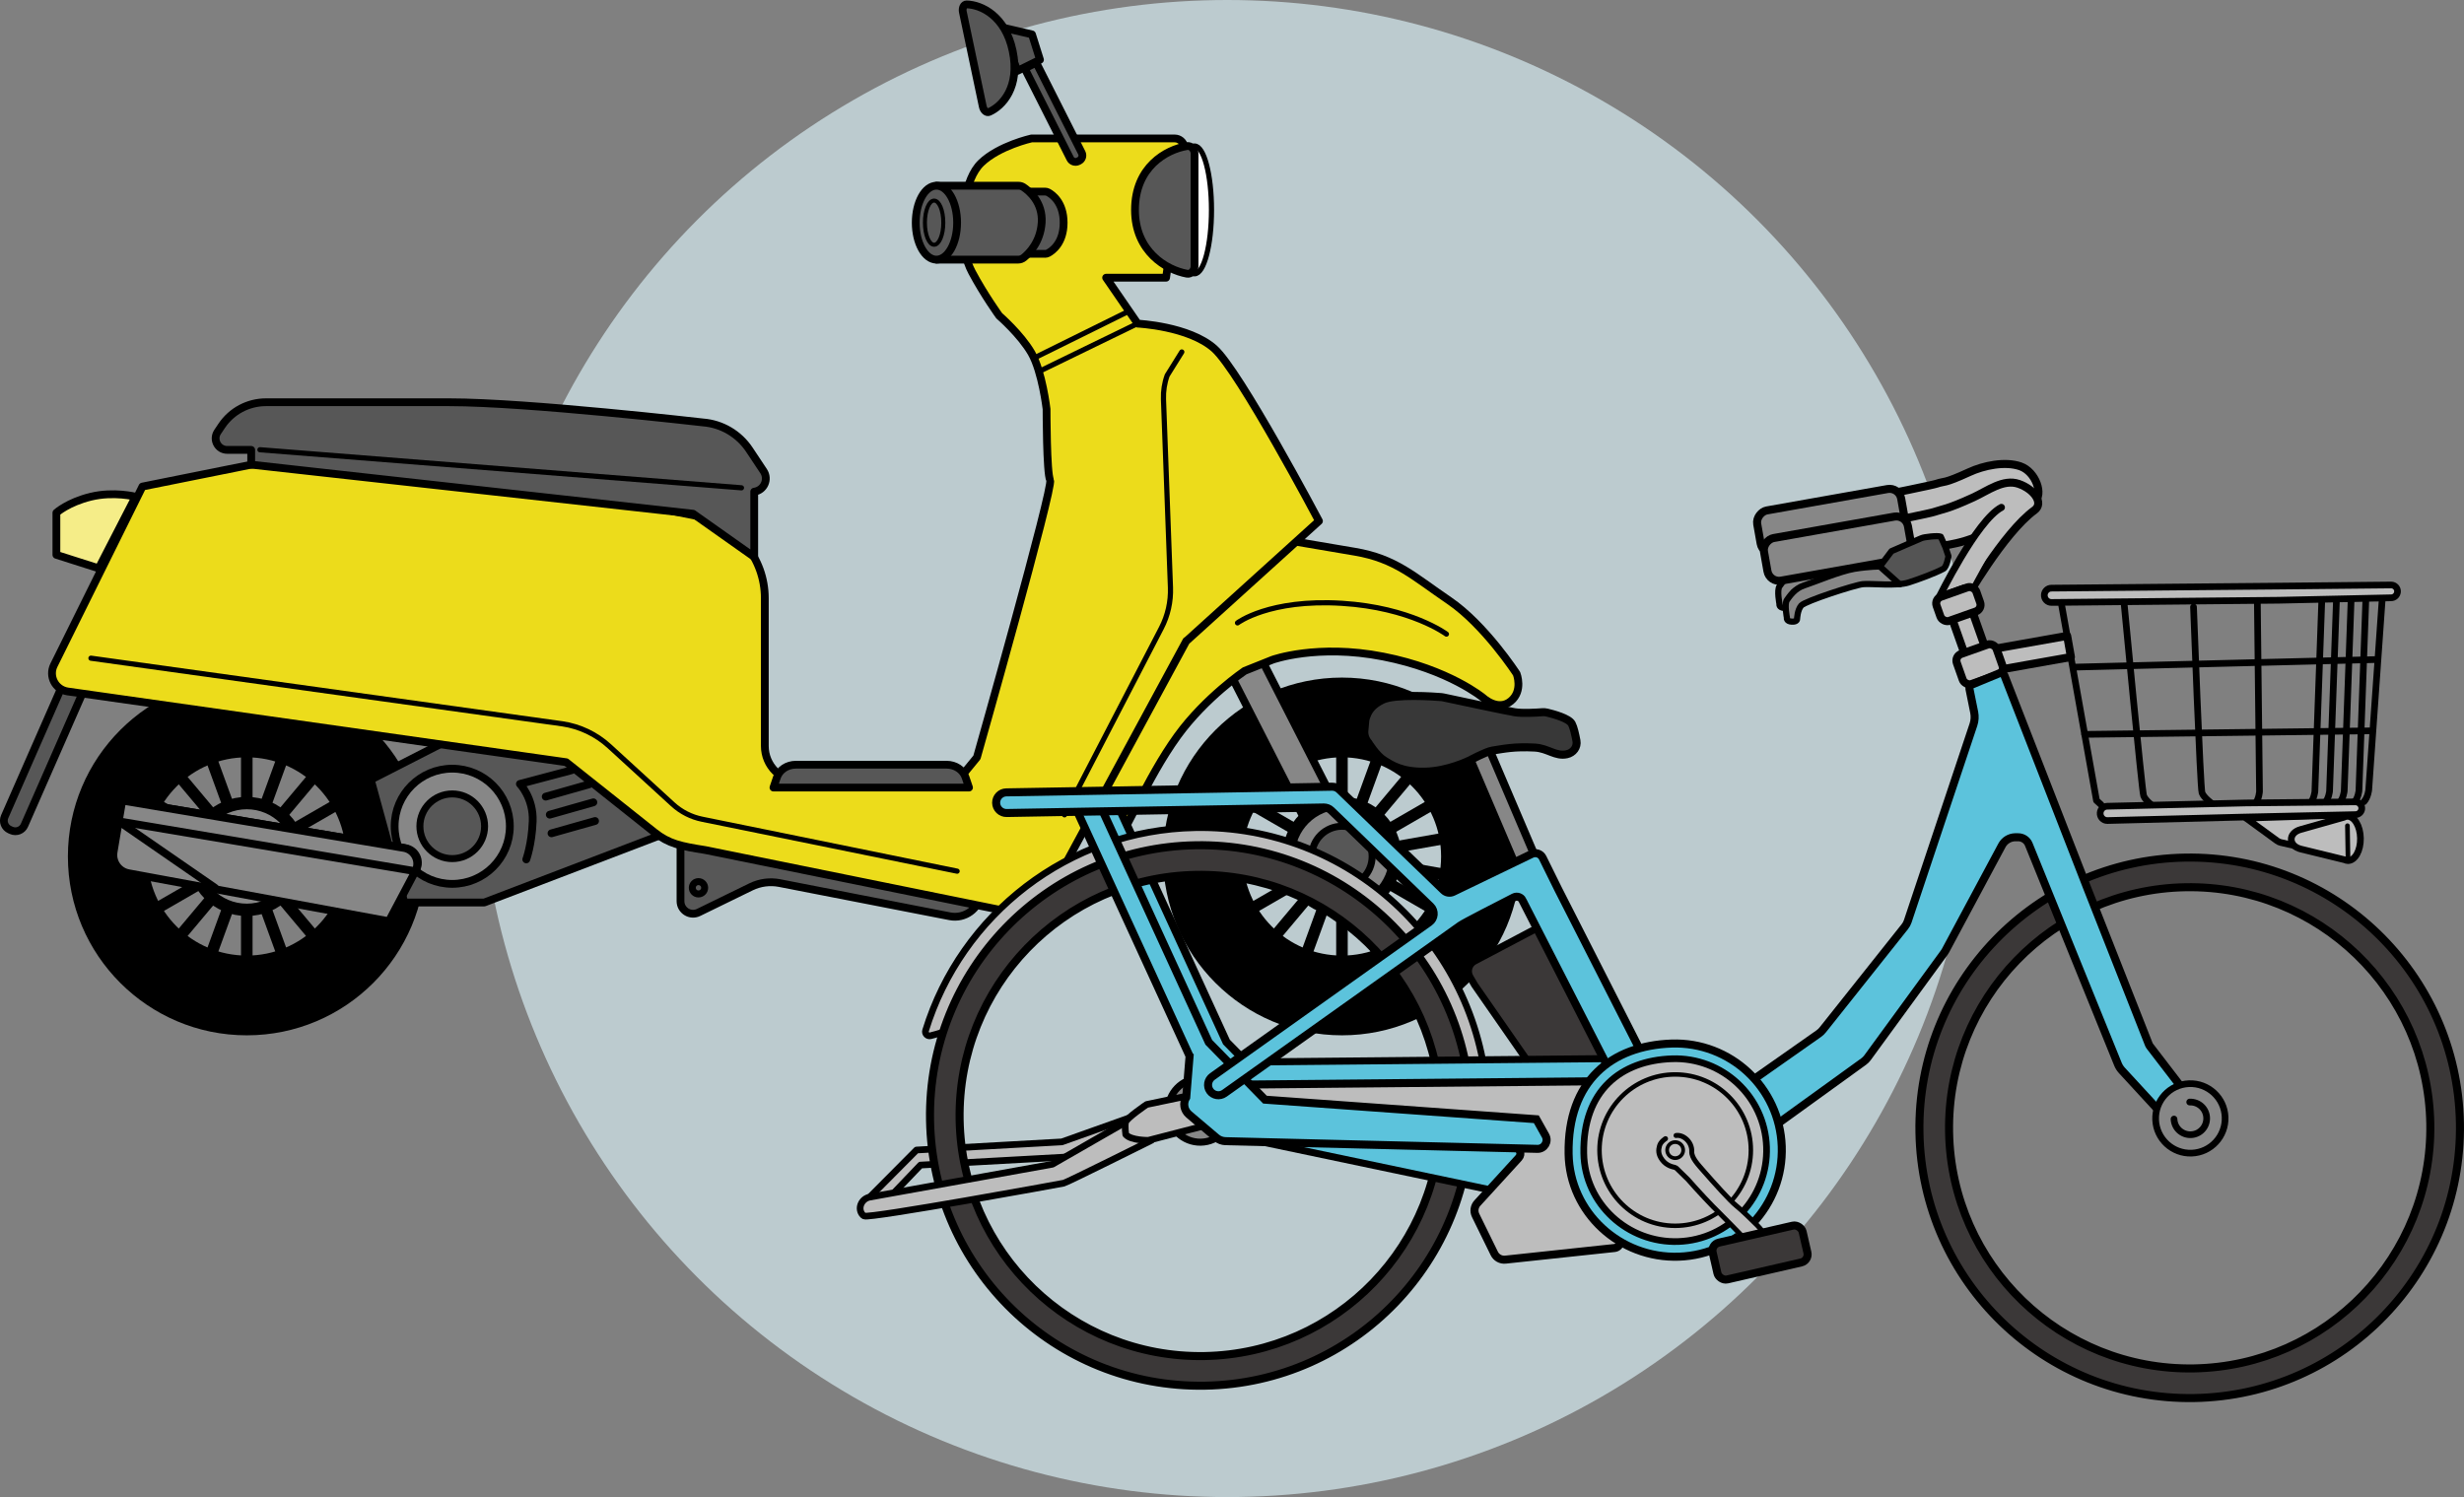
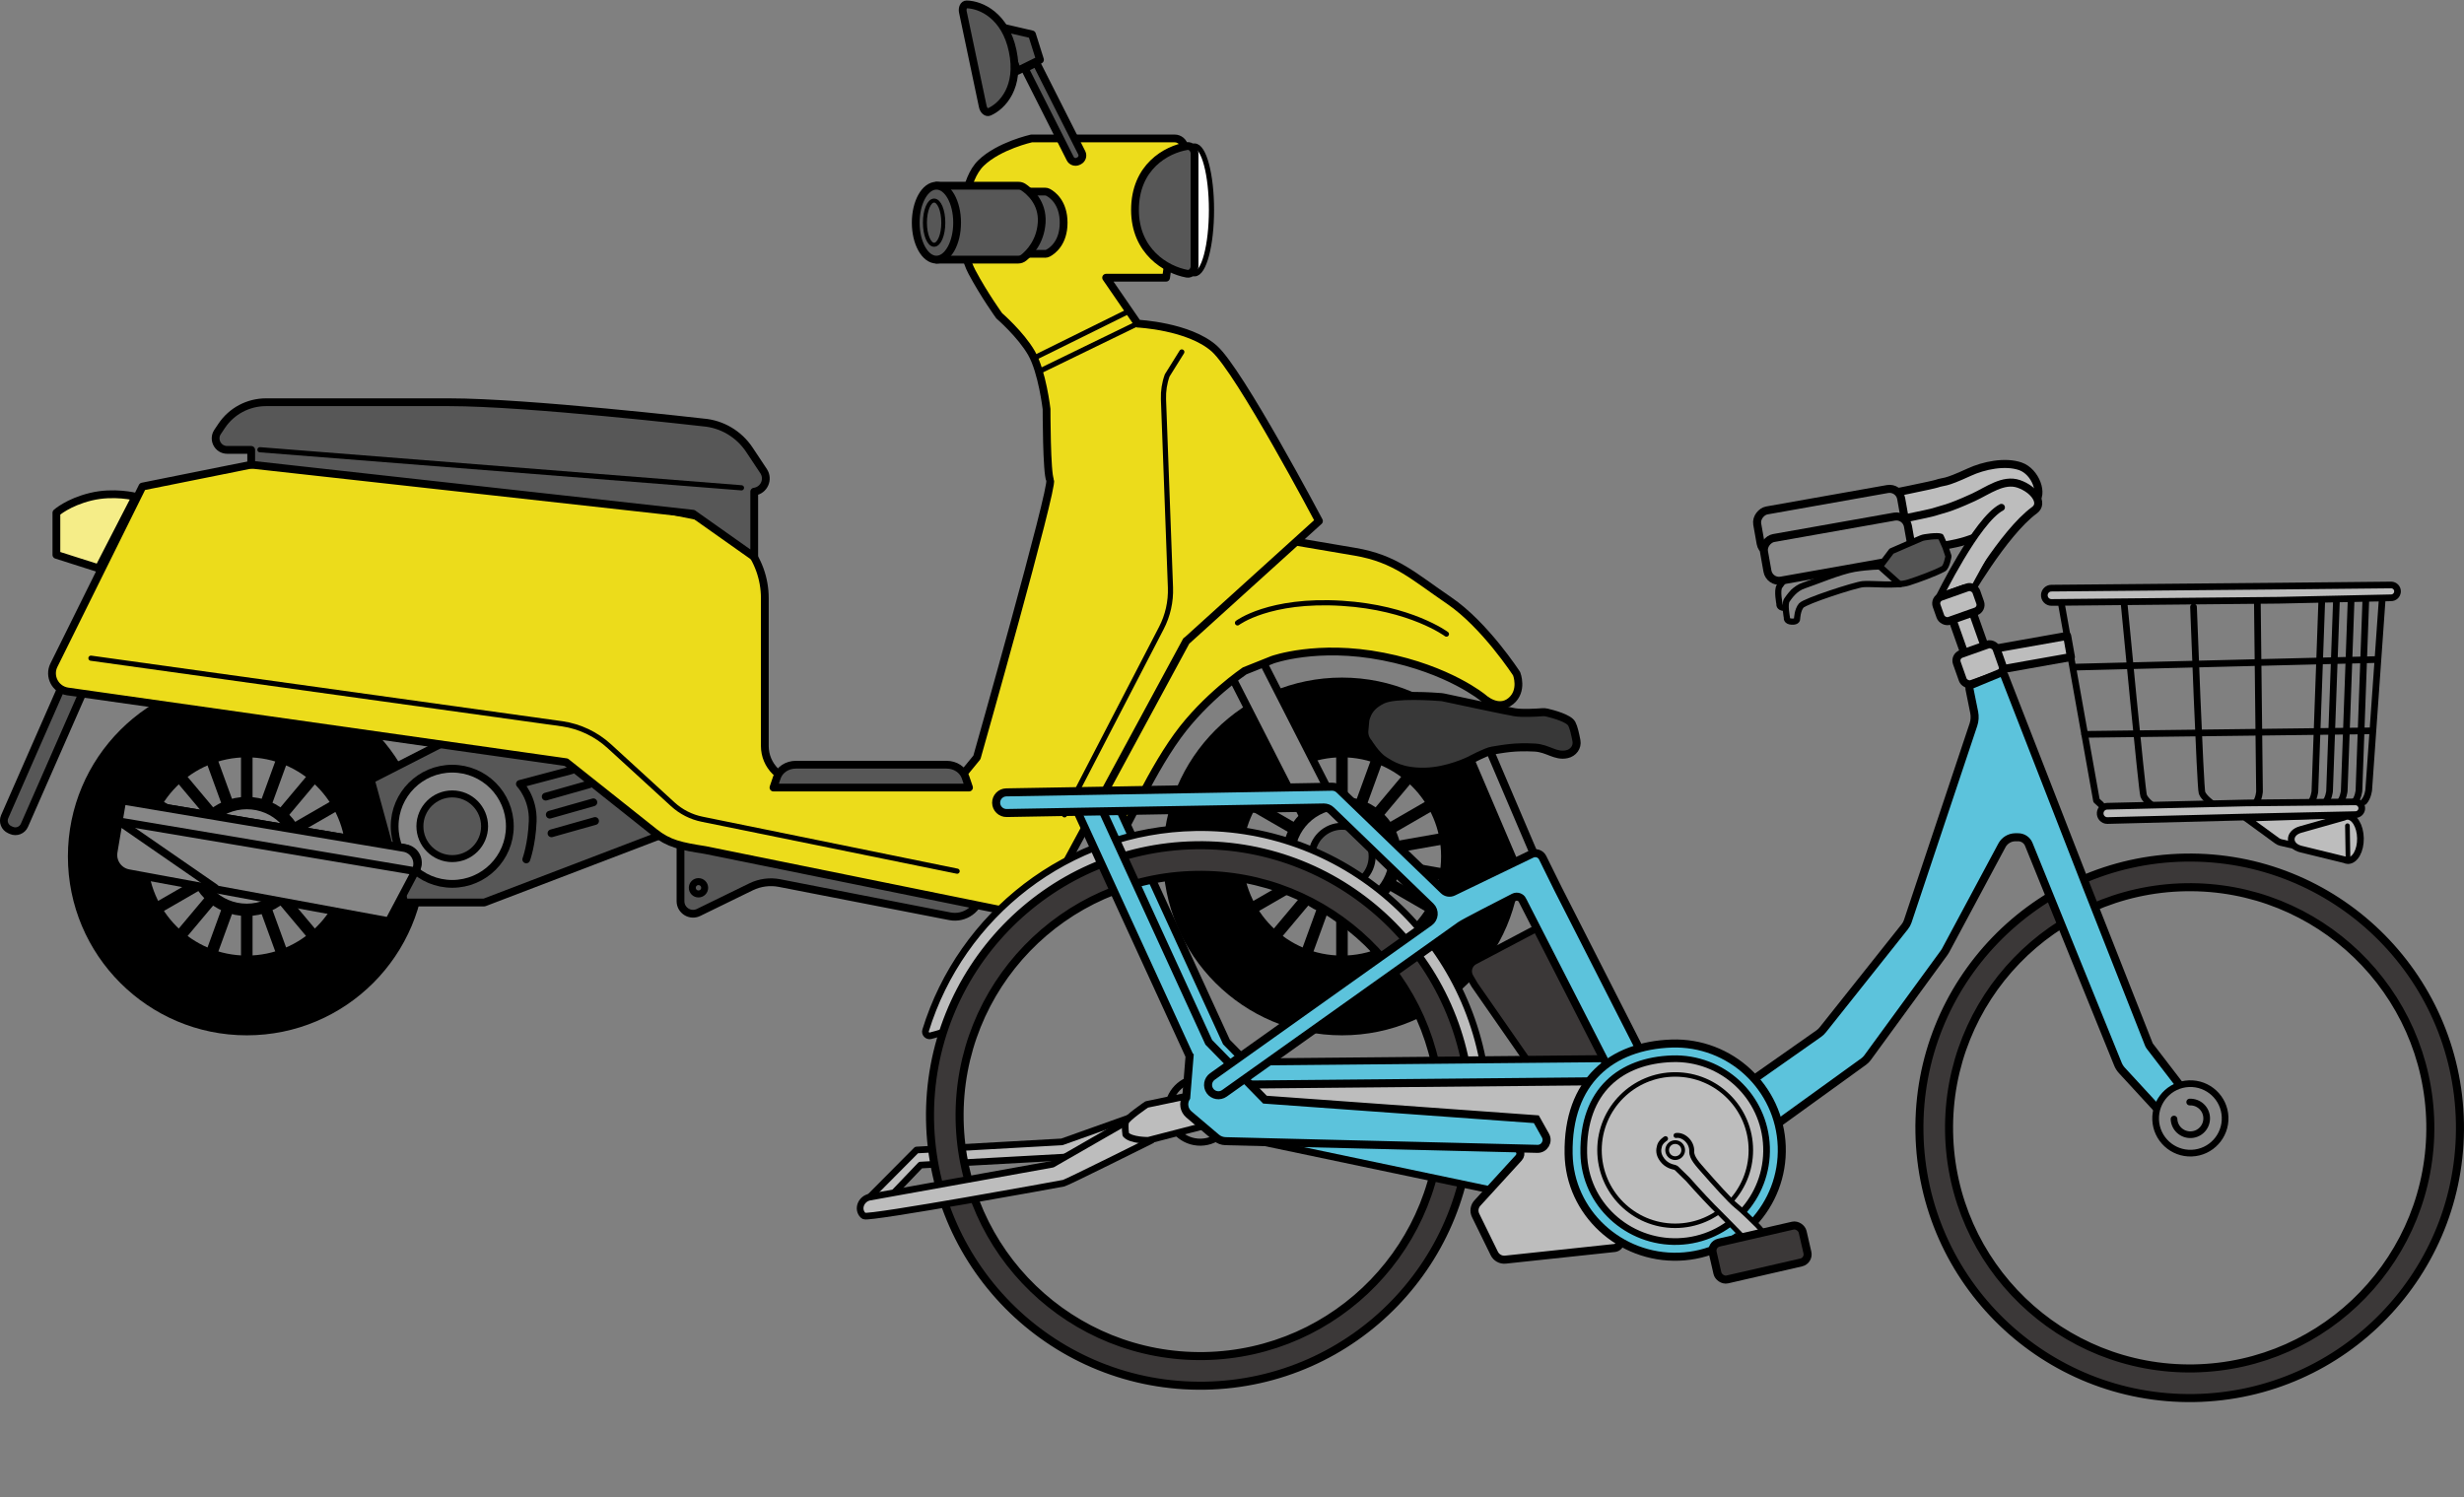
<svg xmlns="http://www.w3.org/2000/svg" id="b" viewBox="0 0 490.63 298.12">
  <rect x="0" y="0" width="490.63" height="298.12" fill="#808080" stroke="none" />
  <defs>
    <style>.d,.e,.f,.g,.h,.i{stroke-width:0px;}.d,.j,.k,.l{fill:#bdbdbd;}.m{stroke-width:.93px;}.m,.n,.o,.p,.q,.r,.s,.t,.u,.v,.j,.w,.x,.y,.z,.aa,.ab,.k,.ac,.ad,.ae,.af,.ag,.l,.ah,.ai,.aj,.ak,.al,.am,.an{stroke:#000;}.m,.n,.o,.p,.q,.r,.s,.t,.u,.v,.j,.x,.y,.z,.aa,.ab,.k,.ac,.ad,.ae,.ag,.l,.ai,.aj,.ak,.al,.am,.an{stroke-linecap:round;stroke-linejoin:round;}.m,.p,.r,.u,.w,.y,.ae,.af,.ag,.ak{fill:none;}.n,.o,.v,.h,.ad,.ai,.aj{fill:#878787;}.n,.x,.z,.aa,.ag{stroke-width:1.55px;}.o,.j,.ab,.ac{stroke-width:1.4px;}.p{stroke-width:.89px;}.q{stroke-width:1.39px;}.q,.z,.an{fill:#575757;}.f,.ab,.ah,.am{fill:#5cc3dc;}.r,.ai{stroke-width:1.23px;}.s{fill:#383838;}.s,.af,.l,.ah,.aj,.al,.am{stroke-width:1.6px;}.t{fill:#fff;}.t,.y{stroke-width:1.03px;}.u{stroke-width:.74px;}.v{stroke-width:2.46px;}.g{fill:#545454;}.w{stroke-width:2.3px;}.w,.af,.ah{stroke-miterlimit:10;}.x{fill:#ecdc1b;}.aa{fill:#f5ed88;}.k,.ad,.ae{stroke-width:1.33px;}.ac,.al{fill:#3b3838;}.ak{stroke-width:.99px;}.i{fill:#d6ebf1;opacity:.7;}.an{stroke-width:.8px;}</style>
  </defs>
  <g id="c">
-     <circle class="i" cx="244.37" cy="149.06" r="149.06" />
    <line class="w" x1="267.21" y1="146.53" x2="267.21" y2="194.56" />
    <line class="w" x1="258.99" y1="147.98" x2="275.42" y2="193.11" />
    <line class="w" x1="251.77" y1="152.15" x2="282.64" y2="188.94" />
    <line class="w" x1="246.41" y1="158.54" x2="288.01" y2="182.55" />
    <line class="w" x1="243.56" y1="166.38" x2="290.86" y2="174.72" />
    <line class="w" x1="243.56" y1="174.72" x2="290.86" y2="166.38" />
    <line class="w" x1="246.41" y1="182.55" x2="288.01" y2="158.54" />
    <line class="w" x1="251.77" y1="188.94" x2="282.64" y2="152.15" />
    <line class="w" x1="258.99" y1="193.11" x2="275.42" y2="147.98" />
    <path class="e" d="M267.21,134.93c-19.67,0-35.62,15.95-35.62,35.62s15.95,35.62,35.62,35.62,35.62-15.95,35.62-35.62-15.95-35.62-35.62-35.62ZM267.21,190.29c-10.9,0-19.74-8.84-19.74-19.74s8.84-19.74,19.74-19.74,19.74,8.84,19.74,19.74-8.84,19.74-19.74,19.74Z" />
    <path class="n" d="M268.87,169.71l-3.05,1.55c-.85.43-1.88.09-2.31-.76l-20.5-40.17c-.43-.85-.09-1.88.76-2.31l3.05-1.55c.85-.43,1.88-.09,2.31.76l20.5,40.17c.43.85.09,1.88-.76,2.31Z" />
    <circle class="v" cx="267.21" cy="170.55" r="10.63" />
    <circle class="q" cx="267.21" cy="170.55" r="6.01" />
    <path class="x" d="M217.33,161.8s3.72,4.29,5.57,4.57c.99.15,5.25-11.1,11.59-19.85,5.54-7.64,13.34-12.92,13.34-12.92l5.55-2.22s8.88-3.22,22.03-.64c13.15,2.57,19.92,8.23,19.92,8.23,0,0,2.95,2.77,5.52.63,2.47-2.06,1.14-5.43,1.14-5.43,0,0-6.29-9.72-13.44-14.58-7.15-4.86-10.66-8.34-18.76-9.72s-11.78-2-11.78-2h-7.05l-19.39,17.6-17.01,33.15,2.76,3.16Z" />
    <path class="z" d="M6.51,134.1h4.29v30.6c0,1.09-.88,1.97-1.97,1.97h-.35c-1.09,0-1.97-.88-1.97-1.97v-30.6h0Z" transform="translate(61.2 9.21) rotate(23.71)" />
    <line class="w" x1="49.14" y1="146.53" x2="49.14" y2="194.56" />
    <line class="w" x1="40.93" y1="147.98" x2="57.36" y2="193.11" />
    <line class="w" x1="33.71" y1="152.15" x2="64.58" y2="188.94" />
    <line class="w" x1="28.34" y1="158.54" x2="69.94" y2="182.55" />
    <line class="w" x1="25.49" y1="166.38" x2="72.79" y2="174.72" />
    <line class="w" x1="25.49" y1="174.72" x2="72.79" y2="166.38" />
    <line class="w" x1="28.34" y1="182.55" x2="69.94" y2="158.54" />
    <line class="w" x1="33.71" y1="188.94" x2="64.58" y2="152.15" />
    <line class="w" x1="40.93" y1="193.11" x2="57.36" y2="147.98" />
    <path class="e" d="M49.14,134.93c-19.67,0-35.62,15.95-35.62,35.62s15.95,35.62,35.62,35.62,35.62-15.95,35.62-35.62-15.95-35.62-35.62-35.62ZM49.14,190.29c-10.9,0-19.74-8.84-19.74-19.74s8.84-19.74,19.74-19.74,19.74,8.84,19.74,19.74-8.84,19.74-19.74,19.74Z" />
    <circle class="v" cx="49.14" cy="170.55" r="10.63" />
    <circle class="q" cx="49.14" cy="170.55" r="6.01" />
    <path class="z" d="M196.34,169.58l-1,8.35c-.36,3.03-3.23,5.12-6.22,4.53l-33.9-6.61c-1.91-.37-3.9-.11-5.65.74l-10.47,5.11c-1.66.81-3.6-.4-3.6-2.25v-17.18l60.84,7.3Z" />
    <circle class="q" cx="139.08" cy="176.79" r="1.23" />
    <polygon class="z" points="80.51 179.72 73.83 155.27 90.93 146.53 129.59 140.05 136.26 164.5 96.43 179.72 80.51 179.72" />
    <circle class="n" cx="90.05" cy="164.54" r="11.47" />
    <circle class="q" cx="90.05" cy="164.54" r="6.44" />
    <path class="x" d="M236.23,127.61l-25.39,46.9c-2.28,4.16-6.65,6.74-11.39,6.74l-58.99-11.97c-4.95-.78-7.28-1.25-10.17-3.55l-17.55-13.95-99.3-14.09c-2.44-.39-3.8-3.03-2.7-5.24l17.62-35.56,35.53-7.14c3.31-.67,6.72-.67,10.03,0l64.99,13.03c7.78,1.56,13.38,8.4,13.38,16.34v29.44c0,3.91,3.17,7.08,7.09,7.08l31.22-.03,3.92-4.78s15.3-53.93,14.58-55.22c-.71-1.29-.71-14.15-.71-14.15,0,0-.86-7.43-3-11.15-2.14-3.72-6.43-7.43-6.43-7.43,0,0-3-4.15-5.43-8.72-2.43-4.57-1.72-10.58-1.72-10.58,0,0,0-7.72,3.57-11.15,3.57-3.43,10.01-4.86,10.01-4.86h28.5c.95,0,1.76.68,1.93,1.61l-3.63,26.12h-11.94l6.29,9.15s10.19.48,15.24,4.96c5.06,4.48,20.85,34.35,20.85,34.35l-26.37,23.87Z" />
    <path class="z" d="M208.09,50.54h-9.59v-12.39h9.59c.21,0,.42.05.61.15.84.45,3.09,2.03,3.09,6.05s-2.25,5.6-3.09,6.05c-.19.1-.4.15-.61.15Z" />
    <ellipse class="t" cx="237.86" cy="41.8" rx="3.37" ry="12.72" />
    <path class="z" d="M226,41.8c0-8.57,6.22-12.02,10.35-12.71.8-.13,1.51.61,1.51,1.55v22.32c0,.95-.72,1.69-1.52,1.54-4.13-.75-10.34-4.44-10.34-12.7Z" />
    <line class="y" x1="207.08" y1="73.88" x2="226.51" y2="64.43" />
    <line class="y" x1="206.02" y1="71.24" x2="224.39" y2="62.16" />
    <path class="z" d="M192.25,154.77l.7,2.06h-38.94l.7-2.06c.51-1.48,2.03-2.49,3.76-2.49h30.02c1.73,0,3.25,1.01,3.76,2.49Z" />
    <path class="z" d="M150.18,110.89v-12.98h0c1.95-.26,2.95-2.46,1.86-4.1l-2.83-4.26c-2.08-3.13-5.48-5.14-9.23-5.43,0,0-34.94-4.02-50.51-4.02h-36.51c-3.54,0-6.85,1.76-8.82,4.7l-.81,1.21c-1.03,1.53.07,3.58,1.91,3.58h4.78v2.94l87.98,9.77,12.17,8.6Z" />
    <path class="aa" d="M11.23,110.49l8.42,2.68,7.35-14.26s-4.33-1.11-8.9,0c-4.57,1.11-6.87,3.2-6.87,3.2v8.38Z" />
    <line class="y" x1="147.64" y1="97.14" x2="51.76" y2="89.56" />
    <path class="n" d="M82.87,173.17l-5.44,10.28-51.78-9.55c-2.01-.34-3.37-2.25-3.03-4.26l1.72-10.22,56.43,9.49c1.97.33,3.04,2.49,2.1,4.26Z" />
    <path class="n" d="M82.7,173.49h0s-59.06-9.94-59.06-9.94l.7-4.13,56.08,9.43c2.14.36,3.3,2.71,2.29,4.63Z" />
    <line class="n" x1="23.64" y1="163.55" x2="42.8" y2="176.79" />
    <path class="ag" d="M104.79,171.14s1.1-2.96,1.28-7.59-2.55-7.44-2.55-7.44l10.29-2.73" />
    <line class="ag" x1="108.66" y1="158.64" x2="117.33" y2="156.18" />
    <line class="ag" x1="109.47" y1="162.23" x2="118.15" y2="159.77" />
    <line class="ag" x1="109.81" y1="165.94" x2="118.49" y2="163.49" />
    <path class="y" d="M18.11,131.07l93.88,13.07c3.48.52,6.73,2.07,9.33,4.45l12.64,11.57c1.65,1.51,3.67,2.54,5.86,2.98l50.76,10.34" />
    <path class="y" d="M235.32,70.09l-2.91,4.67c-.55,1.52-.79,3.12-.74,4.73l1.39,37.51c.1,2.8-.52,5.57-1.81,8.06l-19.28,37.2" />
    <path class="y" d="M246.41,124.04s6.31-4.8,20.8-3.9c13.71.85,20.8,6.13,20.8,6.13" />
    <path class="z" d="M199.32,21.27h20.12c.65,0,1.18.53,1.18,1.18v.21c0,.65-.53,1.18-1.18,1.18h-20.12v-2.57h0Z" transform="translate(135.48 -175.04) rotate(63.21)" />
    <polygon class="z" points="205.49 6.85 199.43 5.44 202.58 14.12 207.08 11.9 205.49 6.85" />
    <path class="z" d="M201.64,10.12c1.52,7.21-2.03,11-4.67,12.17-.51.23-1.12-.3-1.28-1.09l-3.96-18.8c-.17-.8.18-1.53.74-1.52,2.9.05,7.71,2.28,9.17,9.24Z" />
    <path class="z" d="M202.72,51.7h-16.26v-14.72h16.34c.35,0,.69.1.98.29,1.14.76,3.9,3.03,3.64,7.07-.26,3.86-2.5,6.11-3.56,6.96-.32.26-.72.4-1.14.4Z" />
    <ellipse class="z" cx="186.46" cy="44.34" rx="4.12" ry="7.36" />
    <ellipse class="an" cx="186" cy="44.34" rx="1.83" ry="4.4" />
    <path class="h" d="M385.93,108.26c.22.69-.07,1.43-.7,1.78-1.7.93-4.96,2.68-6.68,3.23-2.39.77-7.51.15-9.12.33-1.61.17-11.46,3.36-12.24,4.25-.78.89-.84,2.68-.84,2.68,0,0,.06.6-1.07.53-1.13-.06-.95-.78-.95-.78,0,0-.55-2.74,0-3.52.55-.77,1.57-2.32,3.42-2.91,1.85-.59,7.16-2.84,10.03-3.31,2.86-.47,5.07-.46,5.07-.46l1.14-1.93,3.1-.74,3.05-1.53c.53-.27,1.15-.28,1.69-.03l3.31,1.5c.38.17.68.5.81.9h0Z" />
    <path class="g" d="M386.12,107.89c.22.69,0,2.29-.64,2.64-1.7.93-5.21,1.92-6.93,2.47-2.39.77-5.71-3.18-5.71-3.18l1.13-1.66,4.64-2.71,3.06-1.06c.53-.27,2.54-.29,3.08-.05l1.22,2.39c.38.17.16,1.15.16,1.15Z" />
    <path class="r" d="M385.49,110.53c-1.7.93-5.22,2.19-6.94,2.74-2.39.77-7.51.15-9.12.33-1.61.17-11.46,3.36-12.24,4.25-.78.89-.84,2.68-.84,2.68,0,0,.06.6-1.07.53-1.13-.06-.95-.78-.95-.78,0,0-.55-2.74,0-3.52.55-.77,1.57-2.32,3.42-2.91,1.85-.59,7.16-2.84,10.03-3.31,2.86-.47,5.07-.46,5.07-.46l2.3-3.05,2.25-.98,3.68-1.59c.53-.27,3.34-.57,3.88-.32l.93,2.08.61,1.82s-.36,2.13-.99,2.48Z" />
    <line class="ai" x1="376.8" y1="113.64" x2="372.84" y2="110.09" />
    <rect class="aj" x="298.27" y="148.48" width="4.28" height="30.48" transform="translate(-40.15 130.97) rotate(-23.1)" />
    <path class="s" d="M292.61,151.44s3.29-1.78,4.53-1.97c2.35-.36,4.32-.82,8.48-.6,2.59.14,4.11,1.81,6.35,1.33,1.32-.28,2.16-1.45,1.93-2.69-.23-1.23-.55-2.67-.93-3.38-.59-1.11-3.72-1.94-4.94-2.23-.31-.07-.63-.1-.94-.07-1.1.08-3.94.26-5.49,0-1.81-.29-12.64-2.62-14.2-2.95-.13-.03-.25-.05-.38-.06-1.35-.11-9.19-.68-11.71.52-1.9.91-2.62,1.96-3,2.75-.16.32-.43,1.04-.46,1.4l-.18,2c-.08.87.21,1.73.78,2.38,0,0,1.56,2.56,3.11,3.53,1.55.97,3.53,2.35,8.14,2.27s8.91-2.24,8.91-2.24Z" />
    <path class="l" d="M391.76,114.05s7.11-9.59,13.31-14.11c1.91-1.4.3-6.01-2.77-7.08-3.07-1.06-7.32-.16-10.18,1.16-5.22,2.4-4.91,1.75-6.46,2.29-1.55.54-31.72,6.46-31.72,6.46l.85,6.49,32.61-6.25s8.51-.89,11.23-5.25" />
    <rect class="aj" x="360.25" y="89.21" width="8.61" height="29.11" rx="2.34" ry="2.34" transform="translate(403.06 -273.32) rotate(79.94)" />
    <path class="l" d="M391.2,119.69s7.7-13.56,13.9-18.09c1.91-1.4-.06-4.18-3.13-5.24-3.07-1.06-6.19,1.38-9.05,2.69-5.22,2.4-6.26,2.36-7.81,2.9-1.55.54-31.72,6.46-31.72,6.46l.85,6.49,32.61-6.25s8.51-.89,11.23-5.25" />
    <rect class="aj" x="361.6" y="94.69" width="8.61" height="29.11" rx="2.34" ry="2.34" transform="translate(409.57 -270.11) rotate(79.94)" />
    <path class="d" d="M397.85,101.73s-5.41,5.97-6.14,7.07-5.69,8.82-5.68,9.56.71,3.86.71,3.86l6.72-2.57-.89-3.02,2.71-4.95,1.22-3.35,3.73-5.55-2.37-1.04Z" />
    <path class="j" d="M398.52,101.04c-4.94,2.59-12.48,18.06-12.48,18.06,0,0,.85.4.67,1.82" />
    <rect class="l" x="392.05" y="117.04" width="4.28" height="30.48" transform="translate(-21.55 139.09) rotate(-19.49)" />
    <rect class="l" x="400.91" y="121.25" width="4.28" height="18.13" transform="translate(460.97 -289.3) rotate(79.94)" />
    <rect class="l" x="389.99" y="129.12" width="8.39" height="6.34" rx="1.4" ry="1.4" transform="translate(-21.55 139.09) rotate(-19.49)" />
    <rect class="l" x="385.76" y="117.77" width="8.39" height="5.08" rx="1.4" ry="1.4" transform="translate(-17.8 136.99) rotate(-19.49)" />
    <path class="ac" d="M306.45,184.61l-12.83,6.77c-1.16.61-1.57,2.06-.91,3.19l.9,1.54c.03.05.06.1.1.15l14.27,20.52c.61.87,1.73,1.21,2.72.83l11.74-4.54c1.32-.51,1.87-2.08,1.16-3.3l-14.09-24.29c-.62-1.07-1.97-1.46-3.06-.88Z" />
    <path class="al" d="M435.07,170.78c-29.72.52-53.39,25.03-52.87,54.75s25.03,53.39,54.75,52.87c29.72-.52,53.39-25.03,52.87-54.75-.52-29.72-25.03-53.39-54.75-52.87ZM436.85,272.5c-26.46.46-48.28-20.61-48.75-47.07-.46-26.46,20.61-48.28,47.07-48.75,26.46-.46,48.28,20.61,48.75,47.07.46,26.46-20.61,48.28-47.07,48.75Z" />
    <path class="ah" d="M343.45,218.97l18.69-13.13c.32-.22.6-.49.84-.8l16.3-20.5c.26-.32.46-.69.59-1.08l13.08-39.16c.26-.79.31-1.63.15-2.44l-.95-4.71c-.07-.33.11-.66.42-.79l5.59-2.31c.37-.15.78.03.93.4l16.5,42.35,12.27,31.14c.06.16.15.31.26.45l10.56,13.76c.07.09.12.2.14.31v.05c.39,2.26-1.49,4.25-3.77,4.01h0c-.17-.02-.33-.1-.44-.22l-12.09-13.13c-.34-.37-.61-.79-.8-1.26l-17.75-43.76c-.35-.87-1.21-1.43-2.14-1.42h-.59c-1.09.03-2.09.64-2.61,1.6l-11.23,20.95c-.08.15-.17.29-.27.43l-15.27,20.92c-.21.29-.47.55-.76.76l-22.35,16.15c-.34.24-.81.15-1.02-.21l-4.47-7.44c-.19-.32-.1-.73.2-.94Z" />
    <path class="ad" d="M435.87,215.8c-3.82.15-6.79,3.37-6.64,7.19s3.37,6.79,7.19,6.64c3.82-.15,6.79-3.37,6.64-7.19s-3.37-6.79-7.19-6.64Z" />
    <path class="ad" d="M432.89,222.84c.07,1.8,1.58,3.19,3.38,3.12,1.8-.07,3.19-1.58,3.12-3.38-.07-1.8-1.58-3.19-3.38-3.12" />
    <polyline class="k" points="173.18 238.39 182.5 229.01 211.44 227.39 224.81 222.63 229.2 222.55 227.86 224.98 216.47 229.56 212.04 230.42 183.29 232.01 177.08 238.51" />
    <polygon class="f" points="240.38 210.2 217.29 159.91 222.39 159.92 244.21 207.5 255.4 218.91 252.73 222.88 240.38 210.2" />
    <polygon class="af" points="240.38 210.2 217.29 159.91 222.39 159.92 244.21 207.5 255.4 218.91 252.73 222.88 240.38 210.2" />
    <path class="k" d="M238.14,171.09c27.13-.47,49.66,20.33,51.7,47.04l6.29-.11c-2.11-30.17-27.51-53.74-58.1-53.2-25.4.44-46.64,17.36-53.73,40.39-.19.61.38,1.2,1,1.04,3.57-.92,4.37-1.47,5.98-2.06,7.12-19.03,25.31-32.72,46.85-33.09Z" />
    <path class="al" d="M238.06,168.32c-29.72.52-53.39,25.03-52.87,54.75.52,29.72,25.03,53.39,54.75,52.87,29.72-.52,53.39-25.03,52.87-54.75-.52-29.72-25.03-53.39-54.75-52.87ZM239.83,270.04c-26.46.46-48.28-20.61-48.75-47.07-.46-26.46,20.61-48.28,47.07-48.75,26.46-.46,48.28,20.61,48.75,47.07.46,26.46-20.61,48.28-47.07,48.75Z" />
    <polygon class="ab" points="321.34 210.8 244.33 211.52 245.43 226.17 310.19 239.77 321.34 210.8" />
    <path class="l" d="M321.42,215.29l-77.01.72c-.68.01-1.23.58-1.22,1.26l7.09,5.46c.01.63.5,1.16,1.13,1.21l50.2,4.55c1.02.09,1.49,1.31.8,2.07l-8.23,9.01c-.62.67-.76,1.65-.35,2.47l3.71,7.57c.41.84,1.3,1.33,2.23,1.23l21.73-2.32c.63-.07,1.11-.6,1.11-1.23l.05-32.78c0-.69-.53.75-1.23.76Z" />
    <path class="o" d="M238.87,214.73c-3.51.06-6.31,2.96-6.25,6.47.06,3.51,2.96,6.31,6.47,6.25s6.31-2.96,6.25-6.47c-.06-3.51-2.96-6.31-6.47-6.25Z" />
    <path class="k" d="M229.28,227.08s-16.79,8.38-17.47,8.53-38.63,7.07-39.73,6.54c-.18-.09-.34-.24-.47-.43-.87-1.29.04-3.05,1.57-3.33l36.38-6.55,14.54-8.35" />
    <path class="k" d="M238.32,217.86c.8.68,2.71,3.94,2.71,4.13s-1.39,2.25-1.39,2.25l-10.98,2.84s-3.46.06-4.5-1.15c0,0-.23-1.63-.04-2.45.19-.82,4.21-3.54,4.21-3.54l10.01-2.09Z" />
    <path class="f" d="M236.85,210.26l-23.08-50.29,5.1.02,21.82,47.57,11.19,11.42,54.03,3.9,1.82,3.25c.67,1.2-.22,2.68-1.6,2.65l-62.1-1.53c-.68-.02-1.33-.26-1.84-.7l-5.45-4.62c-1-.85-1.23-2.29-.54-3.4l.67-8.25Z" />
    <path class="af" d="M236.85,210.26l-23.08-50.29,5.1.02,21.82,47.57,11.19,11.42,54.03,3.9,1.82,3.25c.67,1.2-.22,2.68-1.6,2.65l-62.1-1.53c-.68-.02-1.33-.26-1.84-.7l-5.45-4.62c-1-.85-1.23-2.29-.54-3.4l.67-8.25Z" />
    <path class="f" d="M303.15,179.27l21.98,42.95,3.24-9.58-18.12-35.6-3.08-6.24c-.4-.8-1.36-1.13-2.17-.75l-15.64,7.55c-.64.31-1.4.19-1.91-.31l-20.76-20.05c-.39-.38-.92-.59-1.46-.58l-64.86,1.13c-1.13.02-2.04.96-2.02,2.09h0c.02,1.13.96,2.04,2.09,2.02l63.16-1.1c.54,0,1.07.2,1.46.58l19.79,19.11c.93.89.81,2.41-.24,3.15l-43.2,30.73c-.92.66-1.14,1.94-.48,2.87h0c.66.92,1.94,1.14,2.87.48l46.98-33.42c.74-.53,7.84-4.16,10.65-5.6.63-.32,1.41-.07,1.73.56Z" />
    <path class="af" d="M303.15,179.27l21.98,42.95,3.24-9.58-18.12-35.6-3.08-6.24c-.4-.8-1.36-1.13-2.17-.75l-15.64,7.55c-.64.31-1.4.19-1.91-.31l-20.76-20.05c-.39-.38-.92-.59-1.46-.58l-64.86,1.13c-1.13.02-2.04.96-2.02,2.09h0c.02,1.13.96,2.04,2.09,2.02l63.16-1.1c.54,0,1.07.2,1.46.58l19.79,19.11c.93.89.81,2.41-.24,3.15l-43.2,30.73c-.92.66-1.14,1.94-.48,2.87h0c.66.92,1.94,1.14,2.87.48l46.98-33.42c.74-.53,7.84-4.16,10.65-5.6.63-.32,1.41-.07,1.73.56Z" />
    <path class="am" d="M354.78,228.29c-.41-11.72-10.24-20.89-21.96-20.48-11.83.41-20.73,7.37-20.48,21.96.2,11.72,10.24,20.89,21.96,20.48,11.72-.41,20.89-10.24,20.48-21.96Z" />
    <path class="k" d="M351.75,228.4c-.35-10.05-8.78-17.91-18.83-17.56-10.14.35-17.78,6.32-17.56,18.83.18,10.05,8.78,17.91,18.83,17.56,10.05-.35,17.91-8.78,17.56-18.83Z" />
    <circle class="p" cx="333.56" cy="229.03" r="15.07" />
    <path class="k" d="M447.23,162.92l21.27-.68-11.28,6.24-3.07-.71c-.26-.06-.5-.17-.72-.33l-6.2-4.52Z" />
    <path class="ae" d="M449.48,119.56l.43,38.04s-.07,1.47-.84,2.41" />
    <path class="ae" d="M462.31,119.6l-1.37,38.01s-.14,1.46-.95,2.36" />
    <path class="ae" d="M465.23,119.55l-1.37,38.01s-.14,1.46-.95,2.36" />
    <path class="ae" d="M468.15,119.5l-1.37,38.01s-.14,1.46-.95,2.36" />
    <path class="ae" d="M471.08,119.45l-1.37,38.01s-.14,1.46-.95,2.36" />
    <path class="ae" d="M474.36,119.03l-2.7,38.26s-.14,1.46-.95,2.36" />
    <path class="ae" d="M410.45,120.15l7,39.26s.34.31.9.82" />
    <line class="ae" x1="473.19" y1="131.34" x2="412.97" y2="132.85" />
    <line class="ae" x1="471.85" y1="145.54" x2="415.1" y2="146.24" />
    <path class="ae" d="M436.77,120.87s1.34,36,1.69,37c.35.99,2.01,2.17,2.01,2.17" />
    <path class="ae" d="M422.96,120.26s3.53,37.2,3.88,38.2c.35.99,2.01,2.17,2.01,2.17" />
    <path class="k" d="M477.39,117.88c.07-.75-.52-1.39-1.27-1.39l-21.83.22-45.81.41c-.73,0-1.34.56-1.41,1.29h0c-.08.84.59,1.57,1.43,1.56l45.28-.44,22.34-.49c.65,0,1.2-.5,1.26-1.15h0Z" />
    <path class="k" d="M470.27,161.07c.07-.75-.52-1.39-1.27-1.39l-21.83.22-27.57.65c-.73,0-1.34.56-1.41,1.29h0c-.08.84.59,1.57,1.43,1.56l27.05-.69,22.34-.49c.65,0,1.2-.5,1.26-1.15h0Z" />
    <path class="k" d="M467.39,162.56h0s0,0,0,0h0c-.24,0-.46.08-.68.19l-8.63,2.44c-2.5.7-2.45,3.27.07,3.89l8.71,2.13c.22.1.45.17.68.17,1.41-.02,2.51-2.02,2.47-4.45-.04-2.44-1.22-4.39-2.62-4.37Z" />
    <line class="m" x1="467.42" y1="164.43" x2="467.53" y2="170.71" />
    <path class="h" d="M387.41,110.99c.22.69-.07,1.43-.7,1.78-1.7.93-4.96,2.68-6.68,3.23-2.39.77-7.51.15-9.12.33-1.61.17-11.46,3.36-12.24,4.25-.78.89-.84,2.68-.84,2.68,0,0,.06.6-1.07.53s-.95-.78-.95-.78c0,0-.55-2.74,0-3.52.55-.77,1.57-2.32,3.42-2.91s7.16-2.84,10.03-3.31c2.86-.47,5.07-.46,5.07-.46l1.14-1.93,3.1-.74,3.05-1.53c.53-.27,1.15-.28,1.69-.03l3.31,1.5c.38.17.68.5.81.9h0Z" />
    <path class="g" d="M387.6,110.62c.22.69,0,2.29-.64,2.64-1.7.93-5.21,1.92-6.93,2.47-2.39.77-5.71-3.18-5.71-3.18l1.13-1.66,4.64-2.71,3.06-1.06c.53-.27,2.54-.29,3.08-.05l1.22,2.39c.38.17.16,1.15.16,1.15Z" />
    <path class="r" d="M386.97,113.26c-1.7.93-5.22,2.19-6.94,2.74-2.39.77-7.51.15-9.12.33-1.61.17-11.46,3.36-12.24,4.25-.78.89-.84,2.68-.84,2.68,0,0,.06.6-1.07.53s-.95-.78-.95-.78c0,0-.55-2.74,0-3.52.55-.77,1.57-2.32,3.42-2.91s7.16-2.84,10.03-3.31c2.86-.47,5.07-.46,5.07-.46l2.3-3.05,2.25-.98,3.68-1.59c.53-.27,3.34-.57,3.88-.32l.93,2.08.61,1.82s-.36,2.13-.99,2.48Z" />
    <line class="ai" x1="378.28" y1="116.36" x2="374.32" y2="112.82" />
    <path class="d" d="M334.44,233.12l14,15.48,2.54-1.49s.8-.63.03-1.69-7.33-7.3-7.33-7.3l-6.46-7.44-2.78,2.43Z" />
    <path class="ak" d="M333.73,226.12c1.42-.23,3.21,1.25,3.13,3.19-.06,1.26,1.24,2.59,2.47,4,1.86,2.13,5.21,5.87,6.35,6.76s3.42,3.14,4.2,3.92c.78.78,1.58,1.74,1.25,2.6s-1.63,1.72-1.63,1.72" />
    <path class="ak" d="M347.06,246.33c-.78-.78-3.57-3.7-4.62-4.71-1.46-1.39-4.49-4.63-6.35-6.76l-2.18-2.13c-.13-.13-.28-.23-.44-.27-.42-.1-1.6-.31-2.48-1.47-.87-1.14-.77-2.04-.54-2.84.24-.83,1.19-1.4,1.19-1.4" />
    <rect class="al" x="341.28" y="245.64" width="18.38" height="7.52" rx="1.64" ry="1.64" transform="translate(-46.96 84.84) rotate(-12.94)" />
    <circle class="u" cx="333.56" cy="229.03" r="1.6" />
  </g>
</svg>